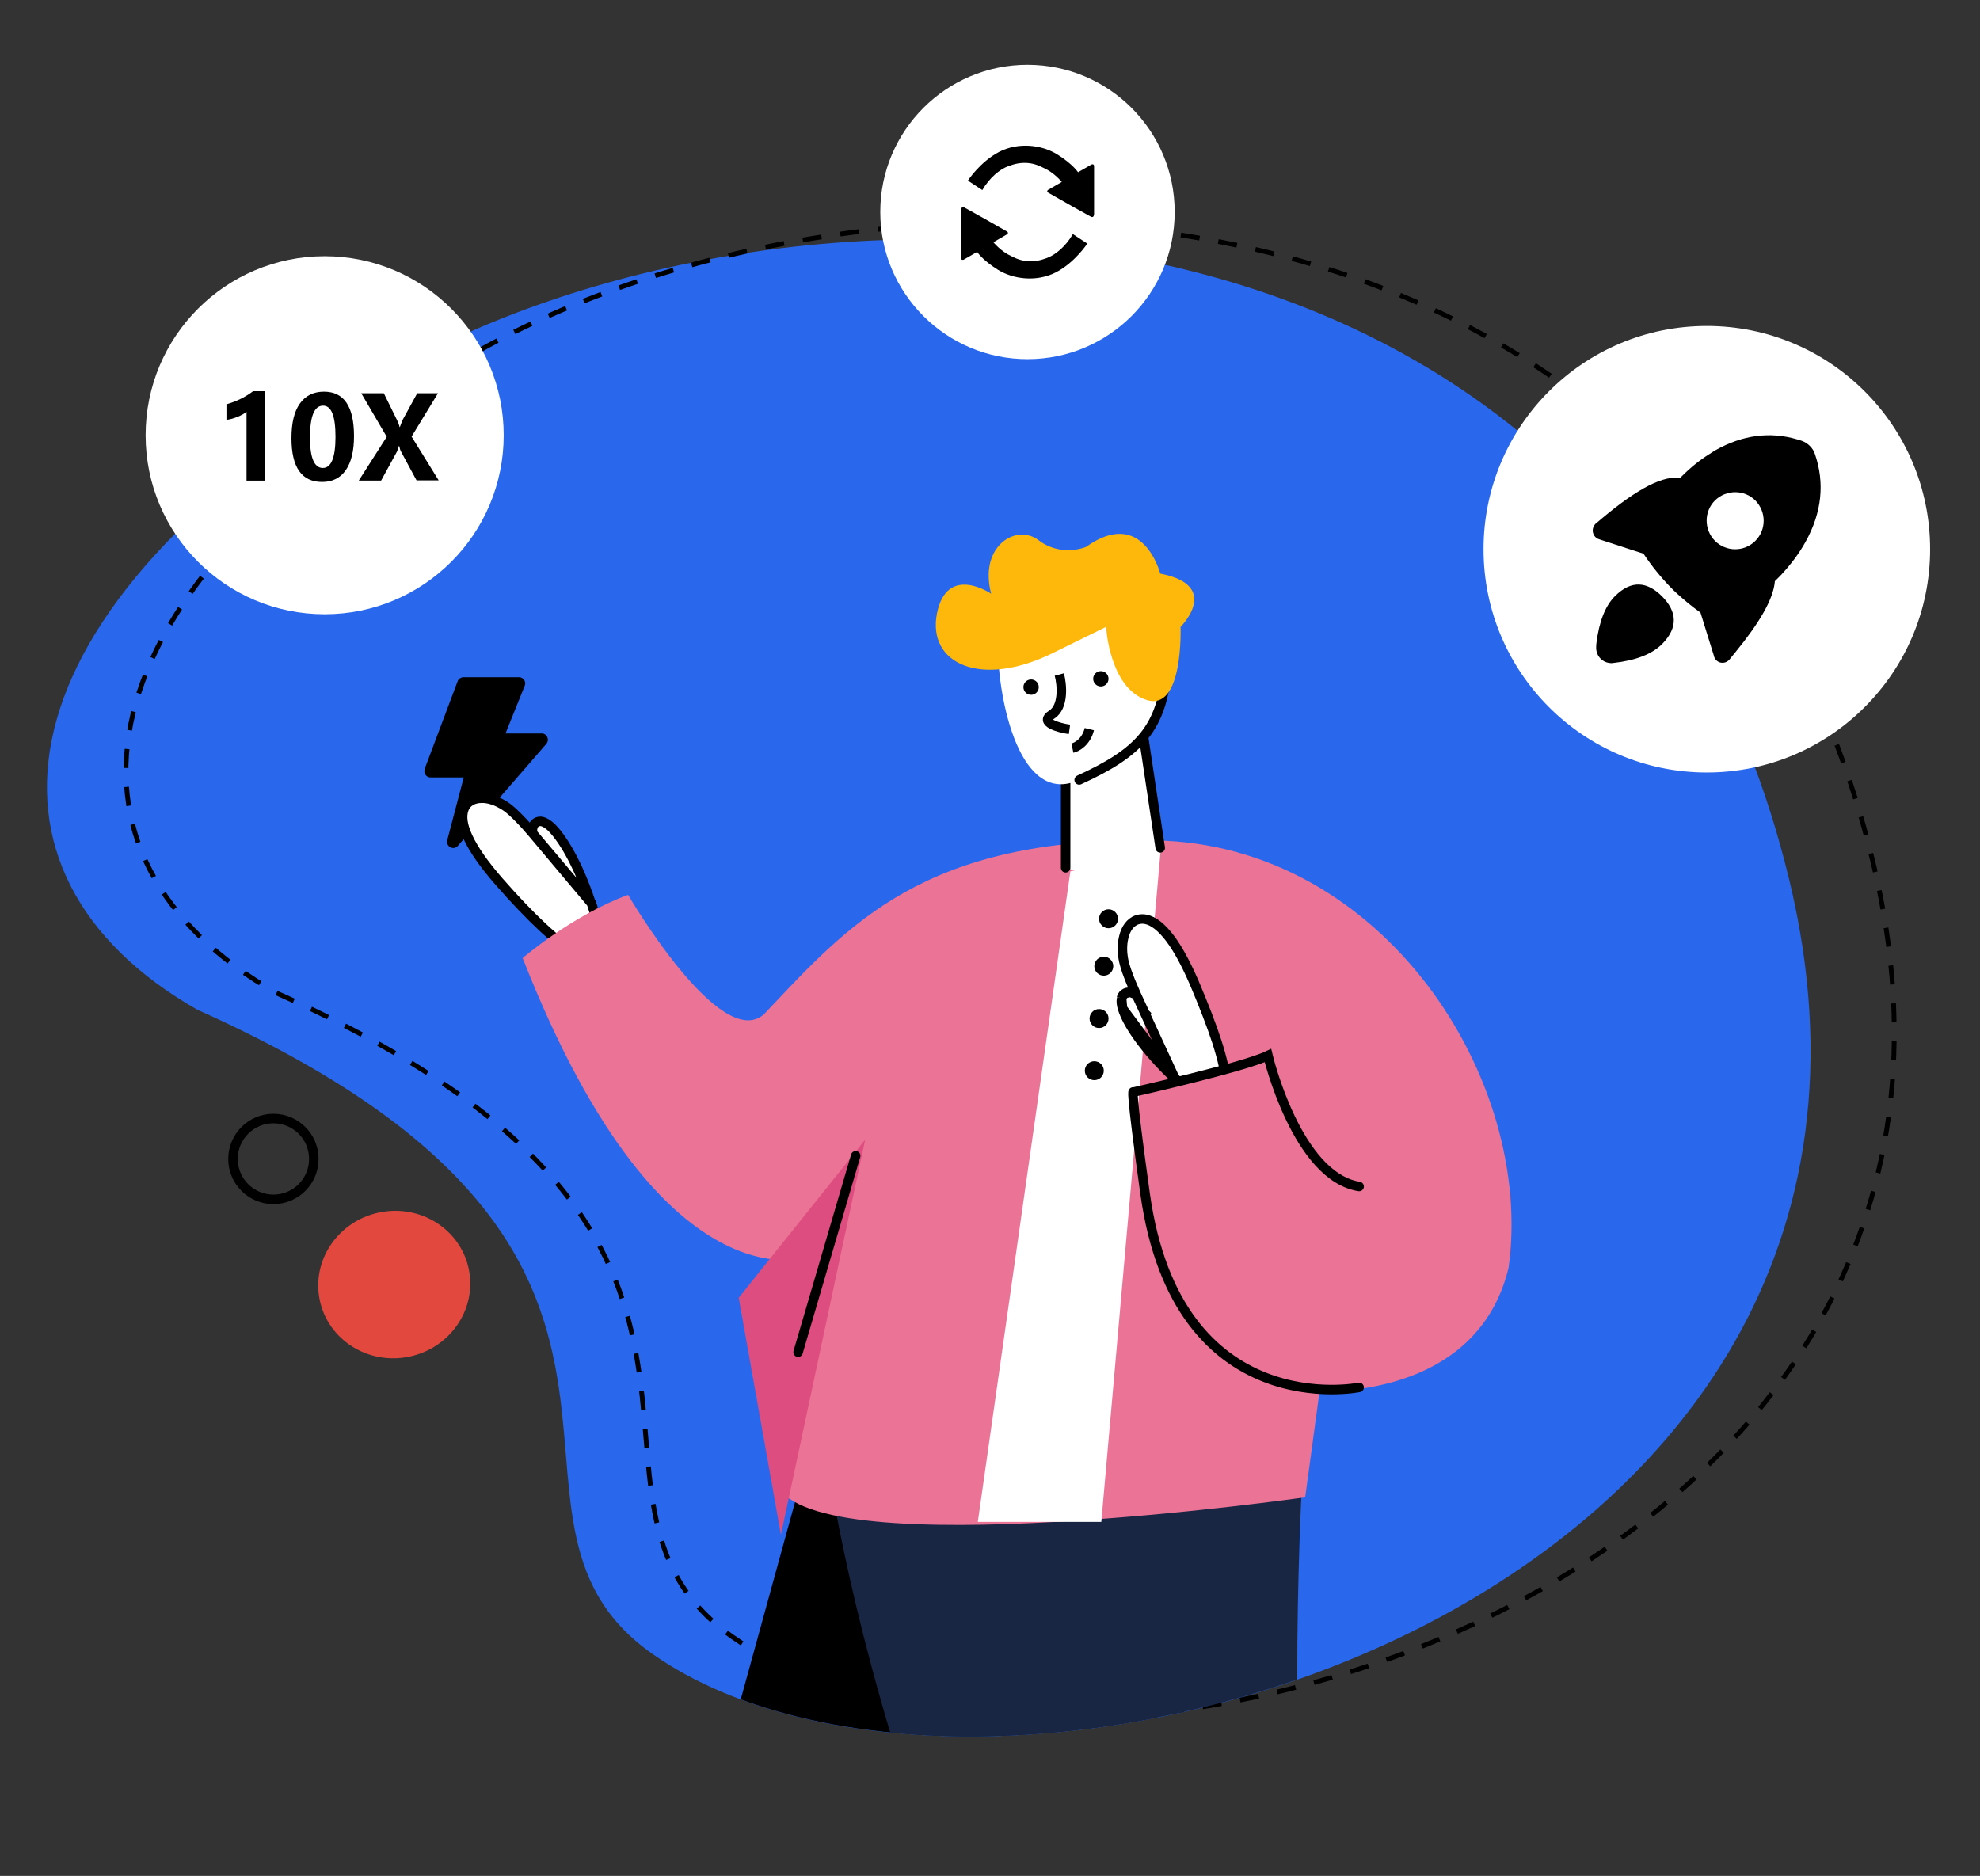
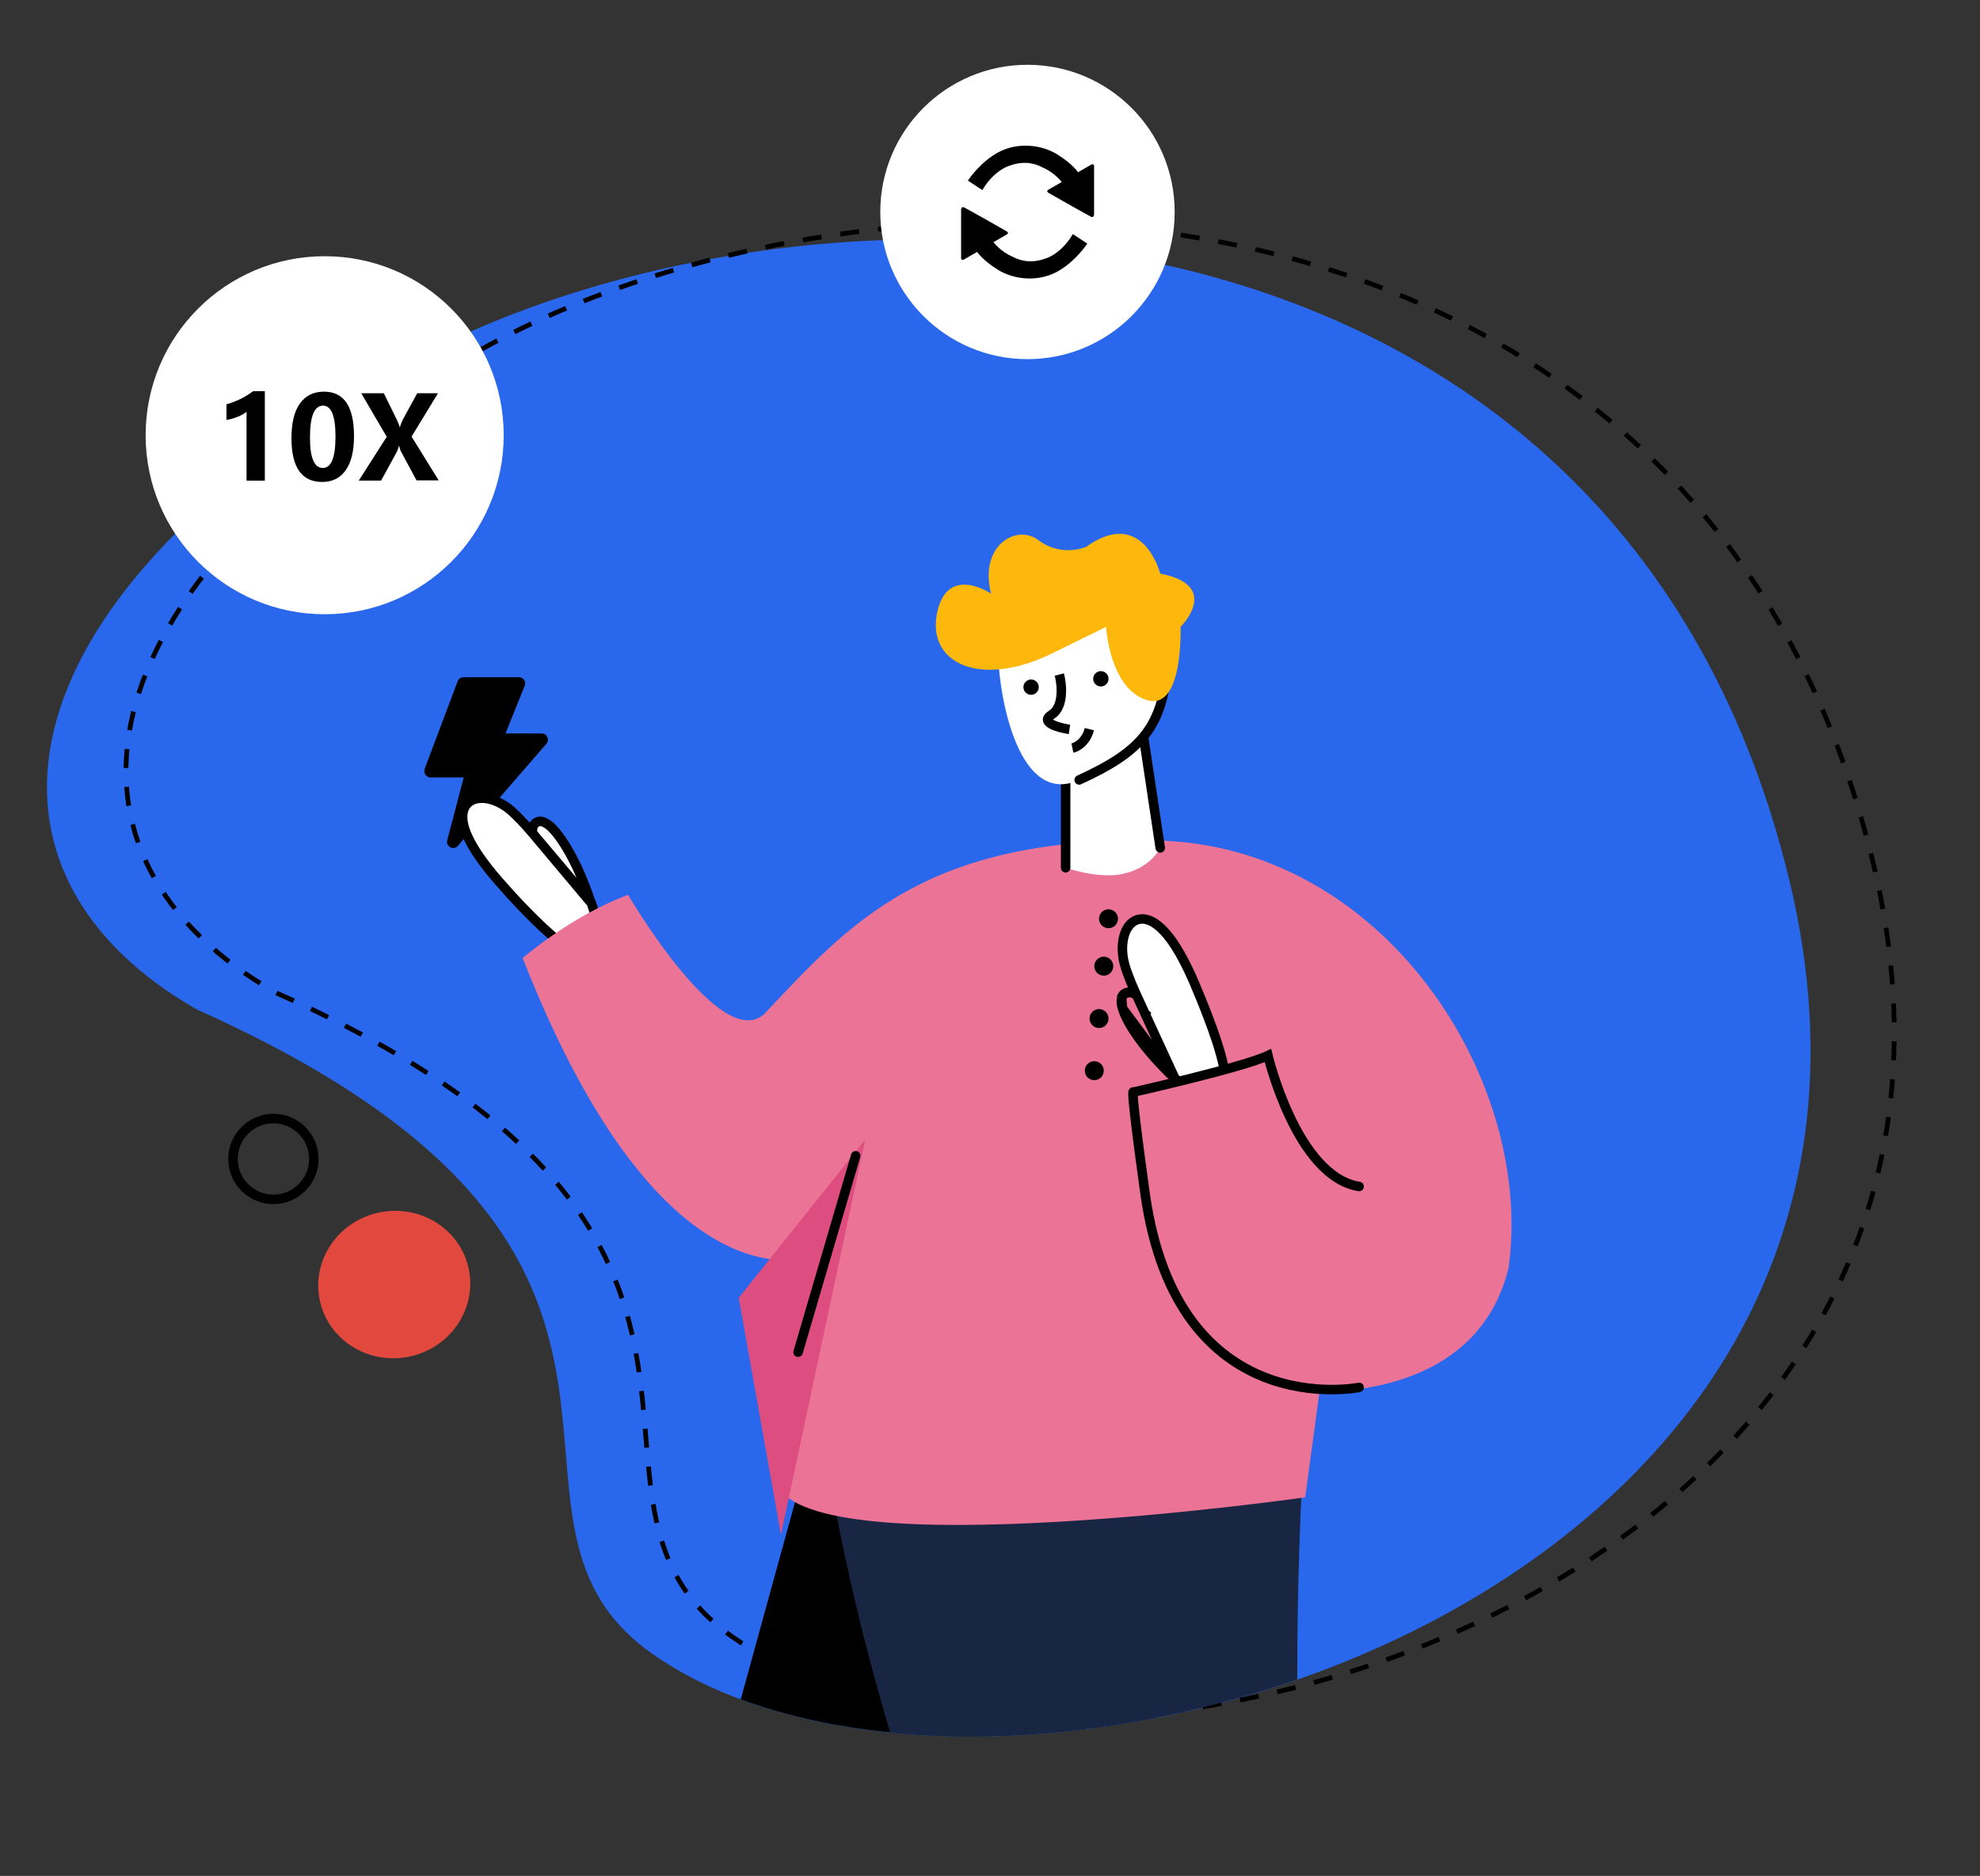
<svg xmlns="http://www.w3.org/2000/svg" version="1.1" id="图层_1" x="0px" y="0px" viewBox="0 0 877 831" style="enable-background:new 0 0 877 831;" xml:space="preserve">
  <rect x="0" y="0" width="877" height="831" fill="#333333" stroke="none" />
  <style type="text/css">
	.st0{fill:#2968ED;}
	.st1{fill:none;stroke:#000000;stroke-width:2.104;stroke-dasharray:8.41,8.41;}
	.st2{fill:#E2483E;}
	.st3{fill:none;stroke:#000000;stroke-width:4.207;}
	.st4{fill:#FFFFFF;}
	.st5{fill:#182643;}
	.st6{fill:#FFFFFF;stroke:#000000;stroke-width:4.207;}
	.st7{fill:#EA7396;}
	.st8{fill:#DE4D7F;}
	.st9{fill:none;stroke:#000000;stroke-width:4.207;stroke-linecap:round;}
	.st10{fill:#FDB80B;}
</style>
  <path class="st0" d="M169.6,166.8C-4.1,270.1-17.8,387.4,87.4,447.3c243.2,108.8,113.5,223.4,201.5,285.3  c149.6,105.2,582.5-18.2,503.5-343.3S343.3,63.6,169.6,166.8z" />
  <path class="st1" d="M205.1,159.4c-174.2,103.4-188,220.7-82.6,280.5c243.8,108.7,113.7,223.3,201.9,285.2  c149.9,105.1,584.1-18.6,505.1-343.6C750.4,56.4,379.3,56,205.1,159.4z" />
  <ellipse transform="matrix(0.979 -0.206 0.206 0.979 -113.558 48.271)" class="st2" cx="174.7" cy="568.7" rx="33.7" ry="32.6" />
  <circle class="st3" cx="121.1" cy="513.4" r="17.9" />
-   <circle class="st4" cx="756" cy="243.3" r="98.9" />
-   <path d="M736.2,264.2c6.5,6.6,7.3,13.7,0,21.1c-4.5,4.5-11.7,7.3-21.7,8.4c-0.5,0.1-1,0.1-1.6,0c-3.5-0.4-6.1-3.5-5.9-7.1v-0.5  l0.1-1.2c1.2-9.5,3.9-16.5,8.2-20.8C722.6,256.8,729.6,257.6,736.2,264.2z M795.9,194.6l1.1,0.3l1.1,0.4c1.4,0.5,2.6,1.3,3.6,2.3  s1.8,2.3,2.2,3.6c4.4,12.8,3,25.9-4.1,38.7c-2.9,5.3-6.7,10.3-11.2,15.1l-1.3,1.3l-1.2,1.2v0.4c-0.8,7.7-6.7,17.9-17.5,31.1  l-0.9,1.1l-1.7,2.1c-2,2.3-5.6,1.7-6.7-1.1l-0.1-0.4l-6-19.3l-0.5-0.4c-3.4-2.4-6.6-5.1-9.7-7.9l-1.5-1.4l-1.5-1.5  c-4.3-4.4-8.2-9.2-11.7-14.4l-0.3-0.5l-19.7-6.4c-2.8-0.9-3.7-4.3-1.9-6.5l0.2-0.3l0.3-0.2C723,218,735,211,743.5,211.6h0.5h0.3  l0.7-0.7c3.9-3.9,7.9-7.1,12.2-9.8l1.4-0.9l1.3-0.8C771.8,192.7,783.9,191.1,795.9,194.6L795.9,194.6z M759.6,221.7  c-4.9,4.9-4.9,12.9,0,17.9c4.9,4.9,12.9,5,17.9,0c4.9-4.9,4.9-12.9,0-17.9C772.6,216.8,764.6,216.8,759.6,221.7z" />
  <circle class="st4" cx="143.8" cy="192.8" r="79.3" />
  <path d="M117.3,173.3v39.6h-8.1v-30.5c-1,0.9-2.4,1.6-4.1,2.3c-1.7,0.7-3.3,1.1-4.8,1.3v-6.9c4.6-1.3,8.5-3.3,11.8-5.8H117.3z   M129.1,194.1c0-6.7,1.2-11.8,3.7-15.3s6-5.3,10.7-5.3c8.9,0,13.3,6.6,13.3,19.7c0,6.5-1.2,11.5-3.6,15s-5.9,5.3-10.5,5.3  C133.6,213.5,129.1,207,129.1,194.1z M137.3,193.9c0,8.9,1.9,13.4,5.7,13.4c3.7,0,5.6-4.6,5.6-13.8c0-9.2-1.8-13.8-5.5-13.8  C139.2,179.7,137.3,184.4,137.3,193.9z M194.3,212.8h-9.8l-6.9-12.8c-0.3-0.5-0.5-1.3-0.8-2.5h-0.1c-0.1,0.6-0.4,1.5-0.9,2.6  l-7,12.8h-9.9l12.4-19.4L160,174.2h10l5.8,11.8c0.5,1,0.9,2,1.2,3.2h0.1c0.4-1.1,0.8-2.2,1.3-3.3l6.4-11.7h9.2l-11.7,19.2  L194.3,212.8z" />
  <circle class="st4" cx="455.1" cy="93.9" r="65.2" />
  <path d="M428.7,80c0,0,5.4-8.3,13.8-12.7c8.5-4.4,18.9-3.2,25.8,1.1c6.9,4.3,9.2,7.9,9.2,7.9l5.9-3.4c0,0,1.2-0.6,1.2,0.8v21.1  c0,0,0,1.9-1.4,1.2c-1.2-0.6-14.2-7.9-18.3-10.3c-2.2-1-0.3-1.8-0.3-1.8l5.7-3.3c0,0-3.3-4.1-8-6.2c-5.1-2.7-9.9-3-15.7-0.8  c-3.8,1.4-8.3,5.1-11.5,10.6L428.7,80z M481.6,107.9c0,0-5.4,8.3-13.8,12.7c-8.5,4.4-18.9,3.2-25.8-1.1s-9.2-7.9-9.2-7.9l-5.9,3.4  c0,0-1.2,0.6-1.2-0.8V93.1c0,0,0-1.9,1.4-1.2c1.2,0.6,14.2,7.9,18.3,10.3c2.2,1,0.3,1.8,0.3,1.8l-5.7,3.3c0,0,3.3,4.1,8,6.2  c5.1,2.7,9.9,3,15.7,0.8c3.8-1.4,8.3-5.1,11.5-10.6L481.6,107.9z" />
  <path d="M205.4,344.4h-14.7c-1.9,0-3.2-1.9-2.6-3.8l14.6-38.8c0.2-0.5,0.5-1,1-1.3s1-0.5,1.6-0.5h24.6c1.9,0,3.3,2,2.5,3.8  l-8.5,21.1h16c2.4,0,3.6,2.8,2.1,4.6l-39.2,45.2c-1.9,2.2-5.4,0.3-4.7-2.5L205.4,344.4z" />
  <path d="M328.1,752.8c50.6,18.8,117.2,21.3,184.4,8c33.3-79.3,50.2-135,50.2-135l-194.6-18.4L328.1,752.8z" />
  <path class="st5" d="M394.3,767.5C450,773,514,765.1,574.6,744c-0.1-45,1.9-82.8,1.9-82.8l-212.6-31.8  C363.8,629.4,369.8,685.4,394.3,767.5z" />
  <path class="st6" d="M235.9,369.1c-0.1-1.1-0.1-2.1,0.2-2.9c0.2-0.7,0.7-1.4,1.5-1.9s1.7-0.5,2.4-0.4c1.3,0.3,2.6,1.2,3.8,2.2  c4.8,4.4,12,15.8,17.9,33.7L235.9,369.1z M235.9,369.1c-1.7-2-3.6-4.2-5.6-6.2c-2.2-2.3-4.6-4.6-6.7-5.9c-3.4-2.2-7.1-3.5-10.3-3.4  c-3.3,0-6.5,1.4-7.8,4.8c-1.2,3.2-0.6,7.4,1.8,12.5c2.4,5.2,6.8,11.7,13.8,19.7c6.9,7.9,13.5,14.8,19.3,20.2  c5.7,5.3,10.8,9.3,14.8,11.1c1.9,0.9,4,1.4,5.9,1c2.1-0.5,3.3-2.2,3.9-4.2c0.5-2,0.4-4.5-0.1-7.5c-0.5-3.1-1.5-6.8-3-11.3  L235.9,369.1z" />
  <path class="st7" d="M362.6,555.7c0,0-67,32.1-131.1-131.3c0,0,21.7-18.8,46.7-28c0,0,40.8,70,60.2,52.9c37.7-40,70.9-78.4,172.7-77  s168.7,106.2,157.1,189.3c-14.2,58.9-83.7,54.6-83.7,54.6l-6.4,47.1c0,0-217.1,30.9-233.9-5.5C337.4,642.9,362.6,555.7,362.6,555.7z  " />
  <g>
    <path class="st8" d="M327.2,574.9l56-70l-37.3,175L327.2,574.9z" />
-     <path class="st4" d="M433.1,674.2l41-288.2l40-9.5l-26.3,297.7H433.1z" />
  </g>
  <path class="st9" d="M379,512l-25.5,87" />
  <path class="st6" d="M497.2,446.7c1.9,6.4,9.2,17.8,22.9,30.8L497.2,446.7z M497.2,446.7c-0.5-1.6-0.7-3.1-0.4-4.5 M497.2,446.7  l-0.4-4.5 M496.7,442.2c0.2-0.7,0.5-1.5,1.3-2 M496.7,442.2l1.3-2 M498,440.2c0.8-0.6,1.6-0.7,2.4-0.6 M498,440.2l2.4-0.6   M500.4,439.5c0.9,0.1,1.9,0.5,2.9,1.1 M500.4,439.5l2.9,1.1 M503.3,440.6c-1.1-2.5-2.4-5.4-3.4-8.1c-1.2-3.1-2.2-6.2-2.5-8.8  c-0.6-4.1-0.1-8.1,1.2-11.2c1.4-3.1,3.9-5.5,7.6-5.4c3.4,0.1,7,2.5,10.7,6.9c3.7,4.4,7.7,11.3,12,21.2c4.2,9.9,7.7,18.9,10.2,26.6  c2.4,7.6,3.9,14.1,3.9,18.6c0,2.2-0.4,4.3-1.5,5.9c-1.3,1.8-3.3,2.3-5.4,1.9c-2-0.3-4.3-1.5-6.8-3.2c-2.6-1.8-5.5-4.2-9-7.5  L503.3,440.6z M508.5,447.3L508.5,447.3l-0.5,0.5L508.5,447.3z" />
  <path class="st7" d="M613,607.5c0,0-91.4,23.4-105.7-78.8c-3.5-25-2.7-44.9-2.7-44.9s46.3-11.1,57.2-16.4c0,0,12.7,53.6,40.4,58  C634.5,530.8,613,607.5,613,607.5z" />
  <path class="st9" d="M602,614.6c0,0-80.5,16.4-94.8-85.8c-6.9-49.4-5.2-45-5.2-45s48.8-11,59.6-16.2c0,0,12.7,53.6,40.4,58" />
  <path class="st4" d="M472,384.4v-54l32.9-14.7l9,59.9c0,0-4.3,9.5-18,11.8C485.4,389.1,472,384.4,472,384.4z" />
  <path class="st9" d="M472,384.4v-54l32.9-14.7l9,59.9" />
  <path class="st4" d="M442,286.6c0.1,23.4,9.7,70.9,35.9,58.9c26.2-12,37-22.6,38.9-50.1C518.8,267.9,441.9,263.2,442,286.6z" />
  <path class="st9" d="M478,345.5c26.2-12,37-22.6,38.9-50.1" />
  <path class="st10" d="M439,263c0,0-19.6-13.4-24,8.8c-4.3,22.2,19.3,33.1,50.9,17.7c31.6-15.5,24-11.8,24-11.8s1.5,27.2,18,32.4  c16.4,5.2,15-32.4,15-32.4s18.5-18.3-9-23.6c0,0-7.6-29.9-32.9-11.8c-3.5,1.3-7.2,1.7-10.9,1.2c-3.7-0.5-7.1-1.9-10.1-4.2  C450.1,231.8,433.5,241.9,439,263z" />
  <circle cx="456.7" cy="304.4" r="3.4" />
  <circle cx="487.6" cy="300.7" r="3.4" />
  <path class="st3" d="M469.2,298.8c1.2,4.5,2.1,14.3-3.4,17.8c-5.5,3.4,3,5.8,7.9,6.5 M475,331.4c1.9-0.4,6.1-2.7,7.5-8.4" />
  <circle cx="491" cy="407" r="4.2" />
  <ellipse transform="matrix(1 -1.960776e-03 1.960776e-03 1 -0.838 0.959)" cx="488.9" cy="428" rx="4.2" ry="4.2" />
  <ellipse transform="matrix(1 -2.392327e-03 2.392327e-03 1 -1.078 1.166)" cx="486.8" cy="451.2" rx="4.2" ry="4.2" />
  <circle cx="484.7" cy="474.3" r="4.2" />
</svg>